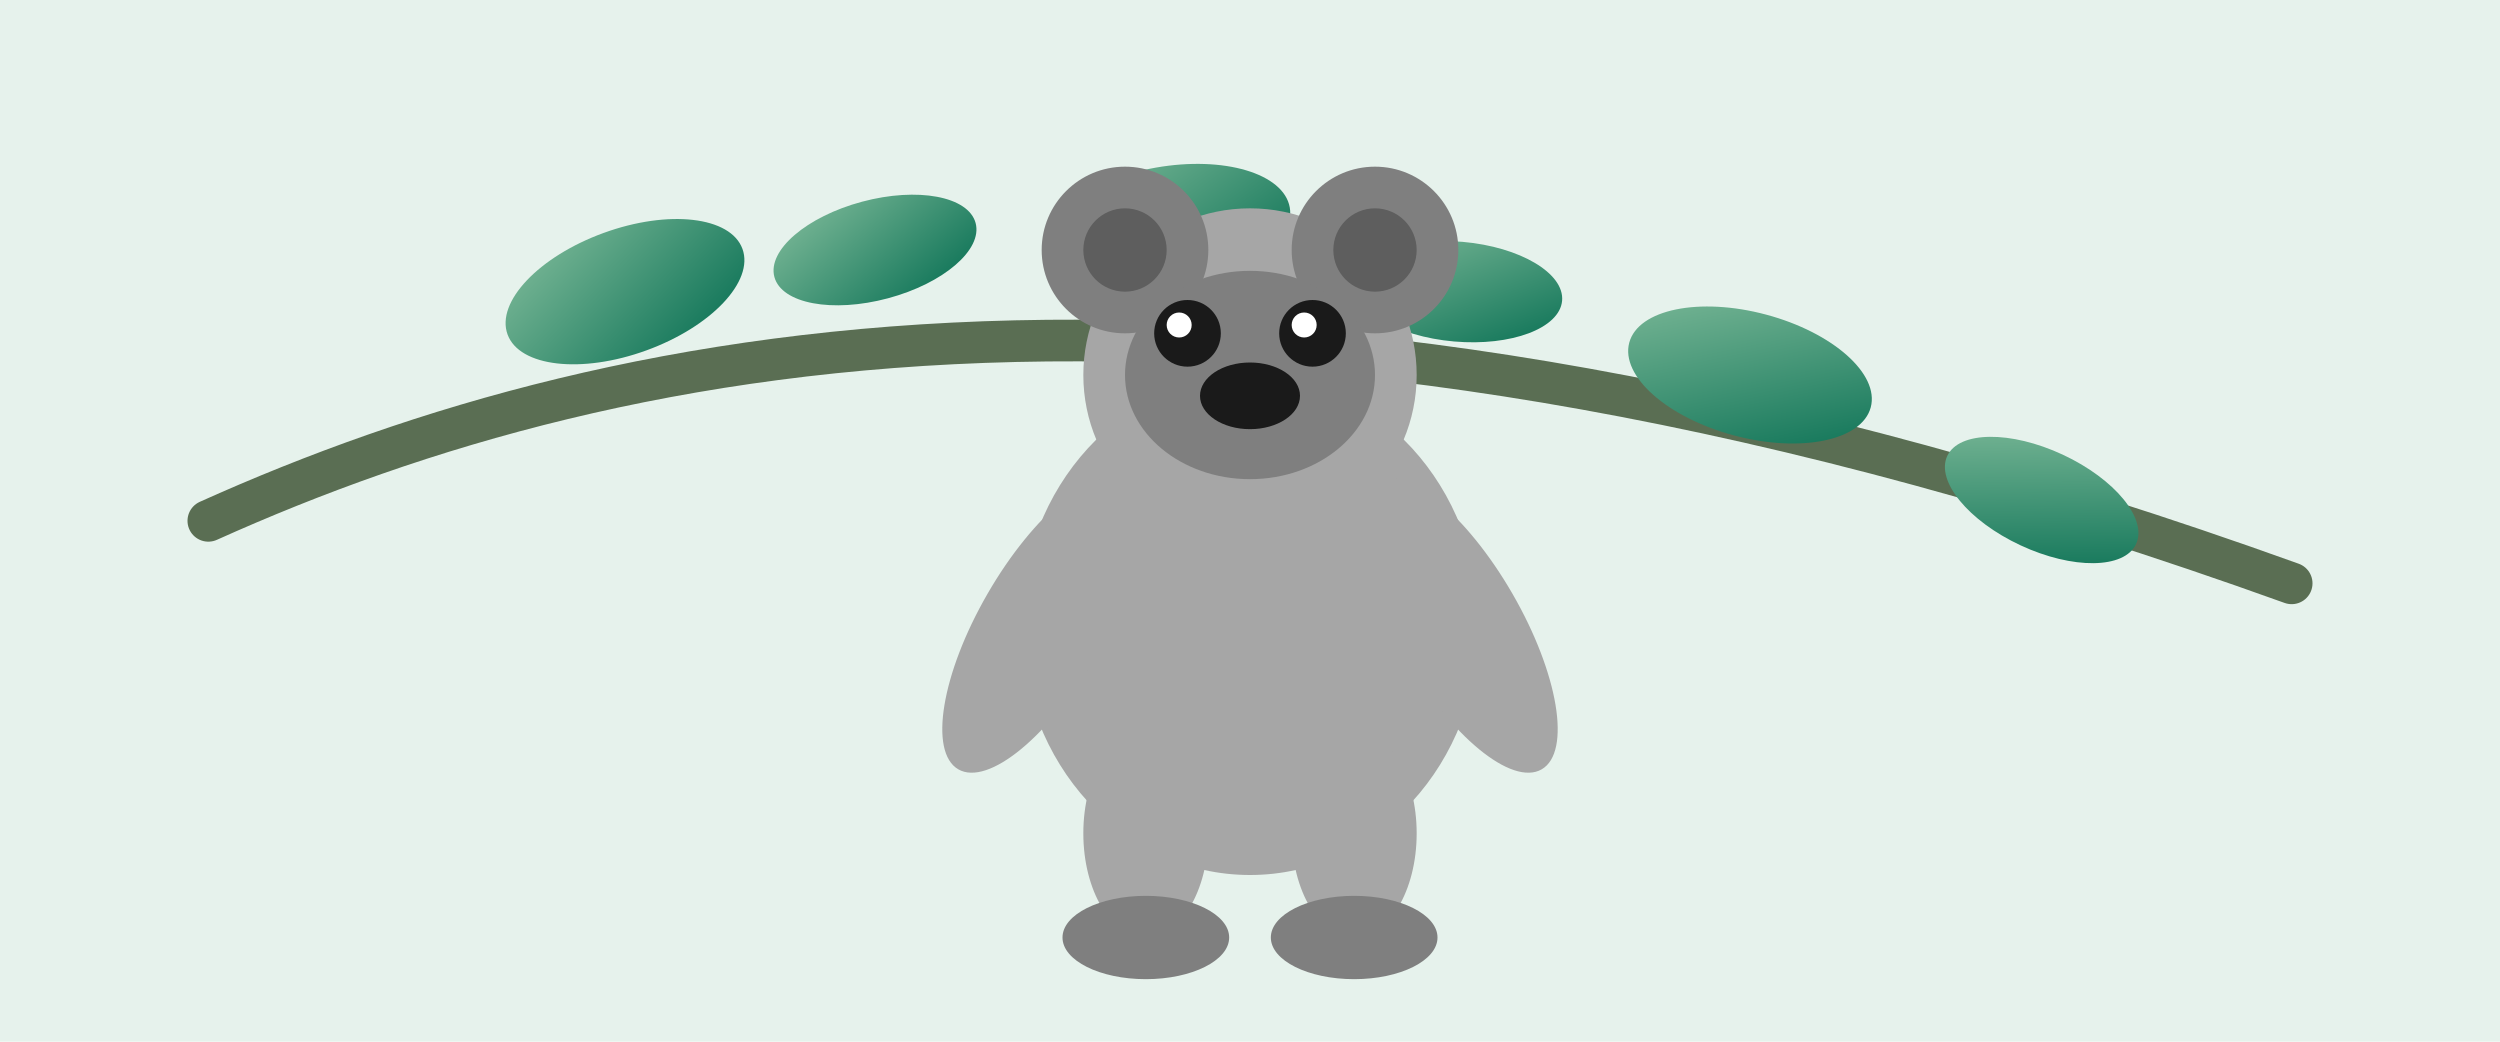
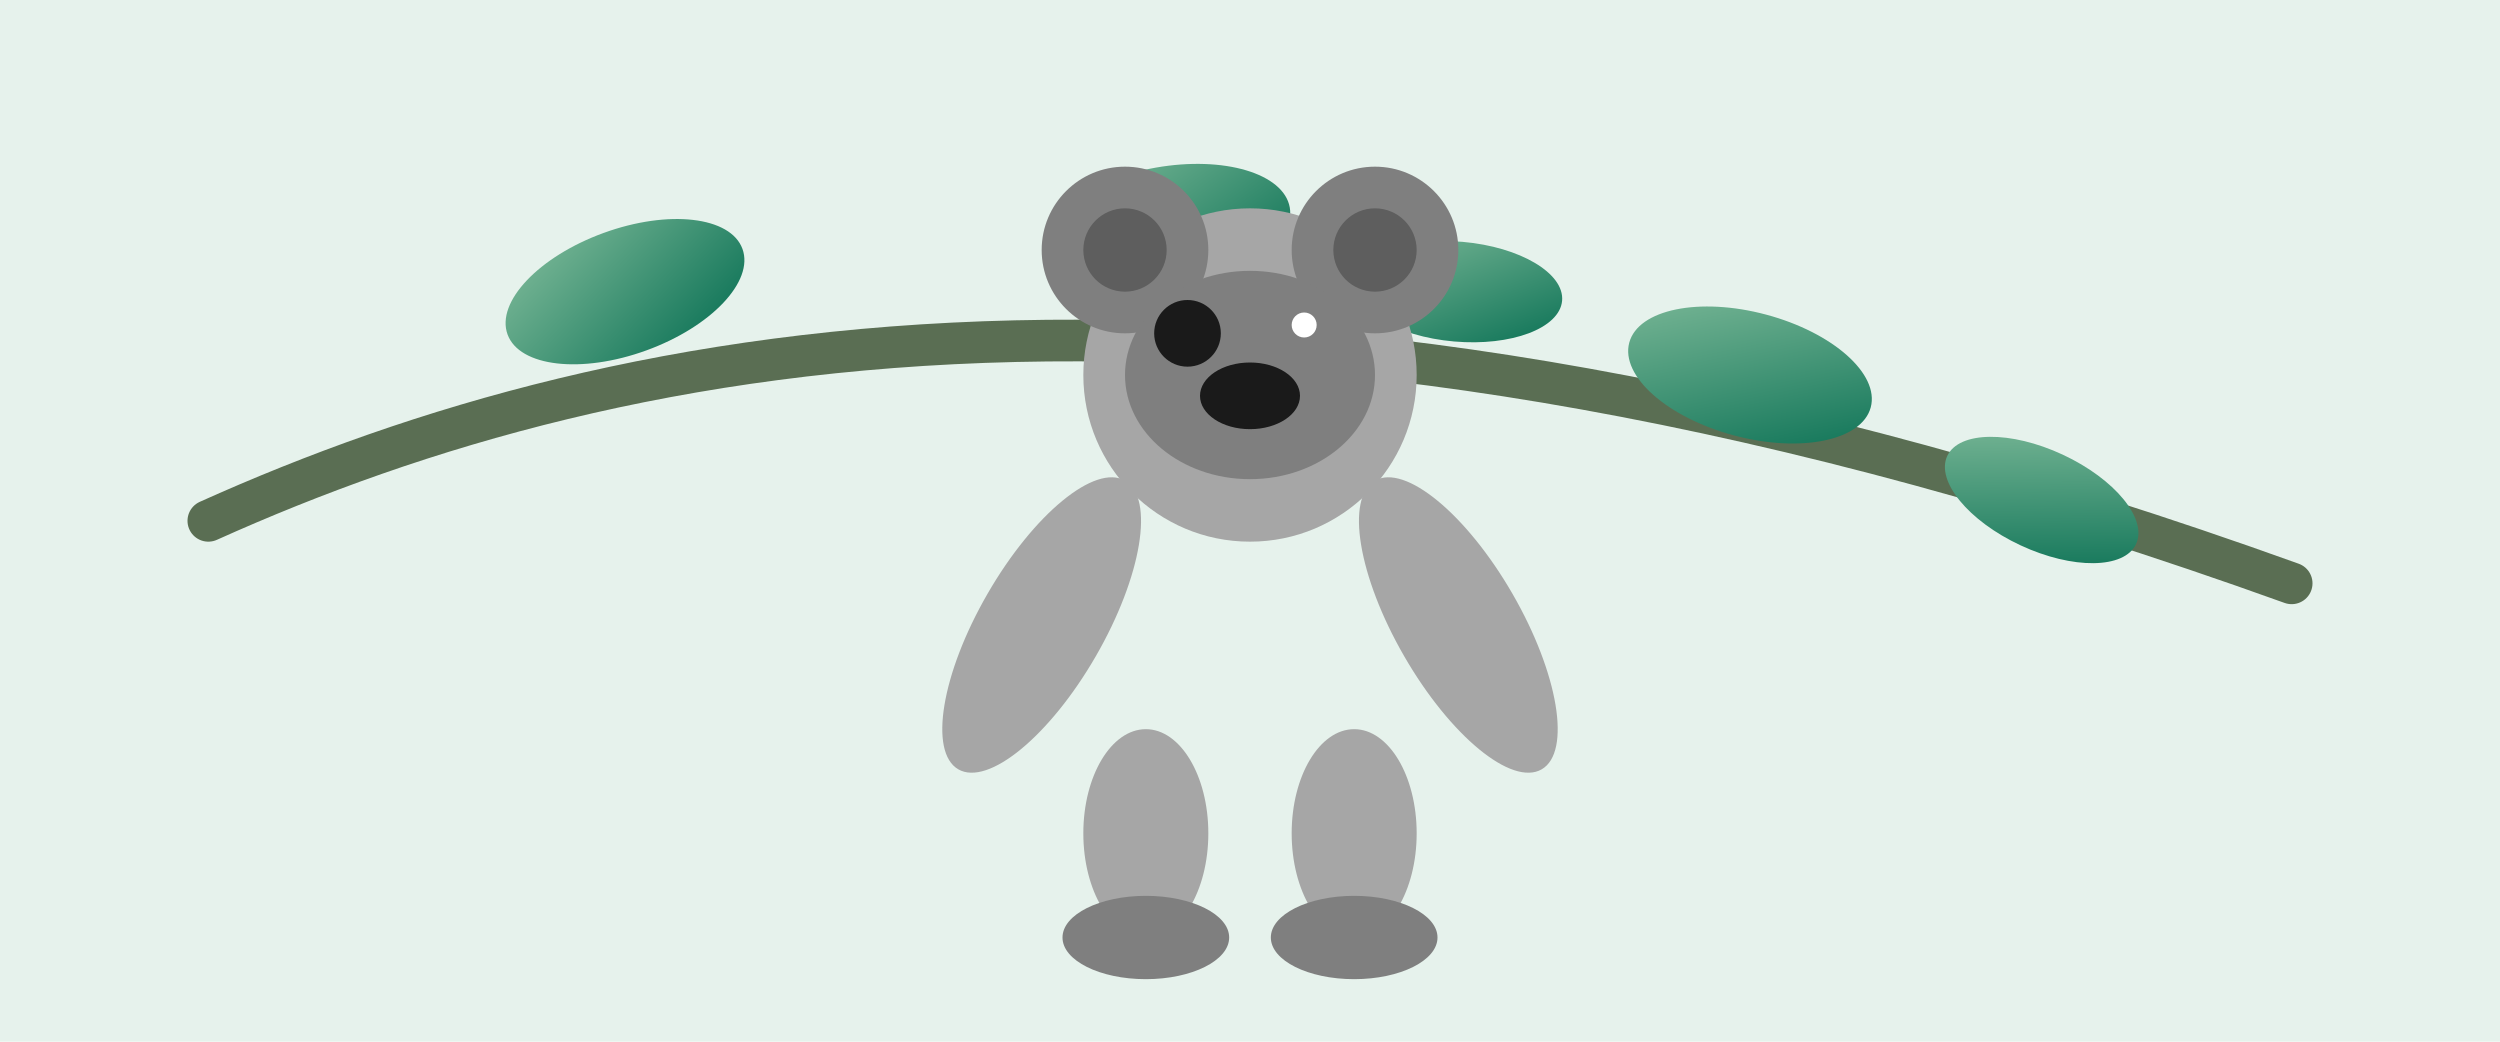
<svg xmlns="http://www.w3.org/2000/svg" viewBox="0 0 600 250">
  <defs>
    <linearGradient id="leafGradient" x1="0%" y1="0%" x2="100%" y2="100%">
      <stop offset="0%" stop-color="#7eba99" />
      <stop offset="100%" stop-color="#097054" />
    </linearGradient>
  </defs>
  <rect width="600" height="250" fill="#e6f2ec" />
  <path d="M50,125 C150,80 300,50 550,140" fill="none" stroke="#5a6e53" stroke-width="10" stroke-linecap="round" />
  <ellipse cx="150" cy="70" rx="30" ry="15" fill="url(#leafGradient)" transform="rotate(-20,150,70)" />
-   <ellipse cx="210" cy="60" rx="25" ry="12" fill="url(#leafGradient)" transform="rotate(-15,210,60)" />
  <ellipse cx="280" cy="55" rx="30" ry="15" fill="url(#leafGradient)" transform="rotate(-10,280,55)" />
  <ellipse cx="350" cy="70" rx="25" ry="12" fill="url(#leafGradient)" transform="rotate(5,350,70)" />
  <ellipse cx="420" cy="90" rx="30" ry="15" fill="url(#leafGradient)" transform="rotate(15,420,90)" />
  <ellipse cx="490" cy="120" rx="25" ry="12" fill="url(#leafGradient)" transform="rotate(25,490,120)" />
-   <ellipse cx="300" cy="150" rx="55" ry="60" fill="#a6a6a6" />
  <circle cx="300" cy="90" r="40" fill="#a6a6a6" />
  <circle cx="270" cy="60" r="20" fill="#7f7f7f" />
  <circle cx="330" cy="60" r="20" fill="#7f7f7f" />
  <circle cx="270" cy="60" r="10" fill="#5e5e5e" />
  <circle cx="330" cy="60" r="10" fill="#5e5e5e" />
  <ellipse cx="300" cy="90" rx="30" ry="25" fill="#7f7f7f" />
  <circle cx="285" cy="80" r="8" fill="#1a1a1a" />
-   <circle cx="315" cy="80" r="8" fill="#1a1a1a" />
-   <circle cx="283" cy="78" r="3" fill="white" />
  <circle cx="313" cy="78" r="3" fill="white" />
  <ellipse cx="300" cy="95" rx="12" ry="8" fill="#1a1a1a" />
  <ellipse cx="250" cy="150" rx="15" ry="40" fill="#a6a6a6" transform="rotate(30,250,150)" />
  <ellipse cx="350" cy="150" rx="15" ry="40" fill="#a6a6a6" transform="rotate(-30,350,150)" />
  <ellipse cx="275" cy="200" rx="15" ry="25" fill="#a6a6a6" />
  <ellipse cx="325" cy="200" rx="15" ry="25" fill="#a6a6a6" />
  <ellipse cx="275" cy="225" rx="20" ry="10" fill="#7f7f7f" />
  <ellipse cx="325" cy="225" rx="20" ry="10" fill="#7f7f7f" />
</svg>